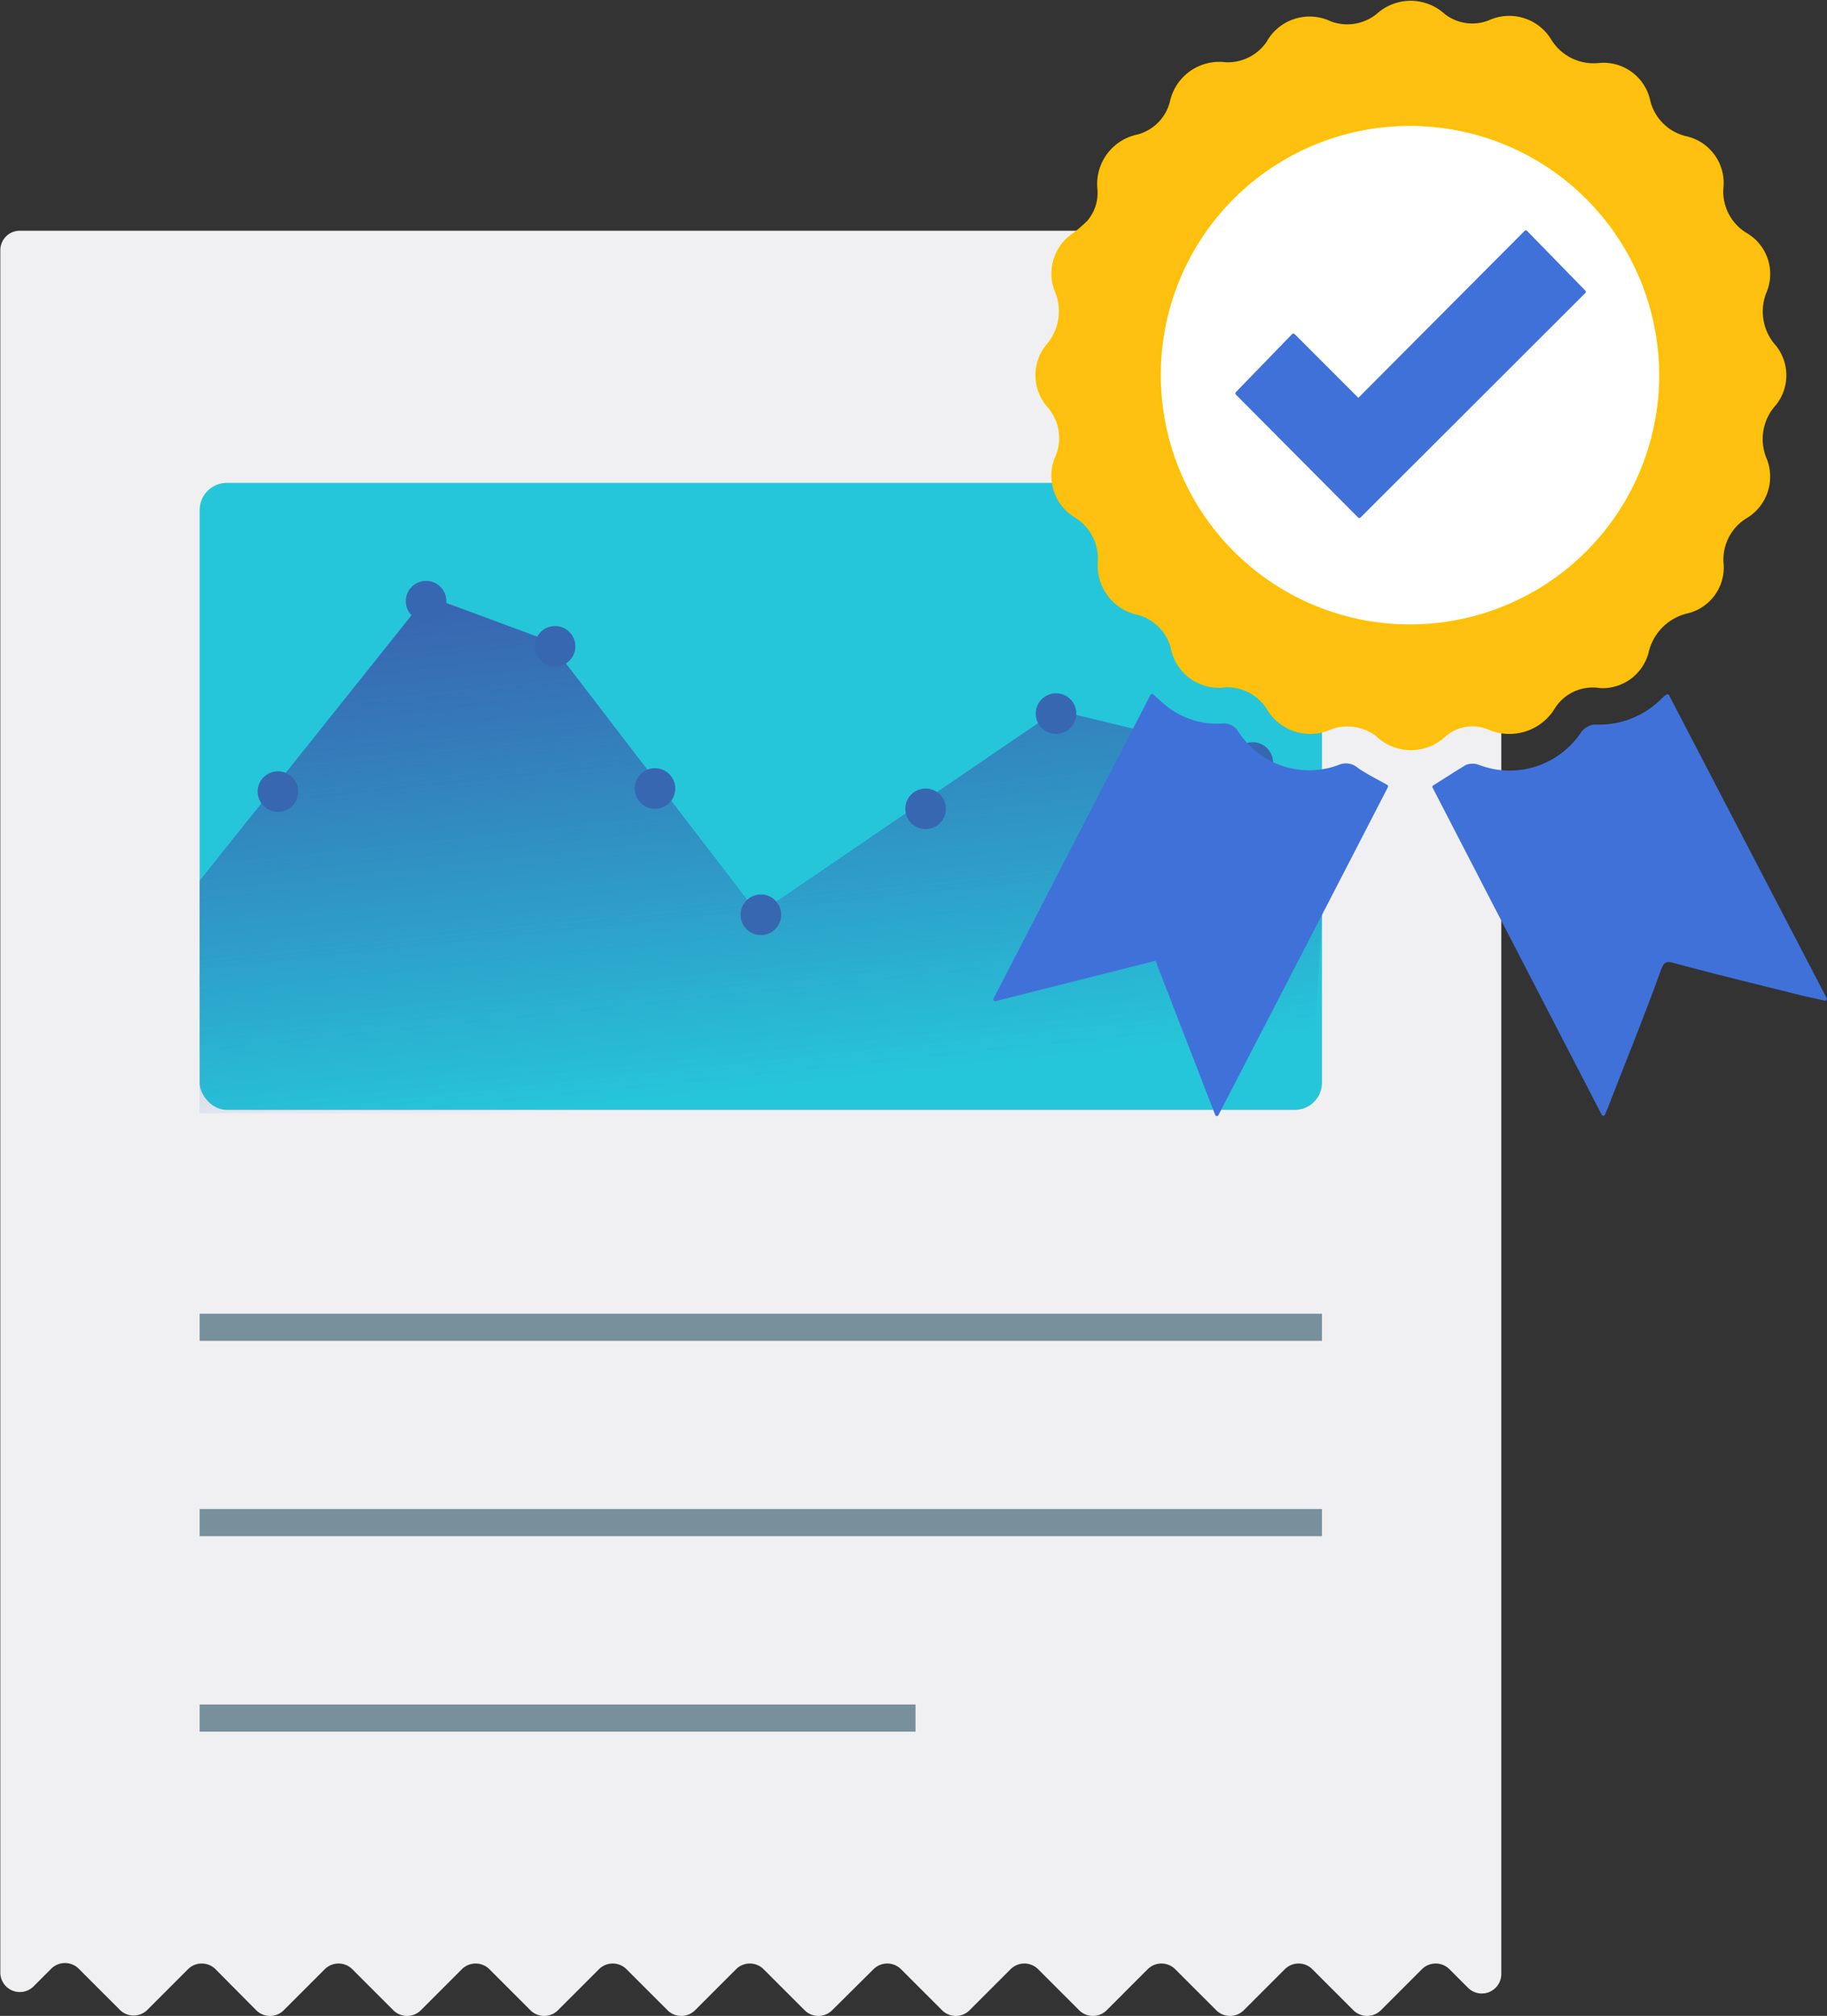
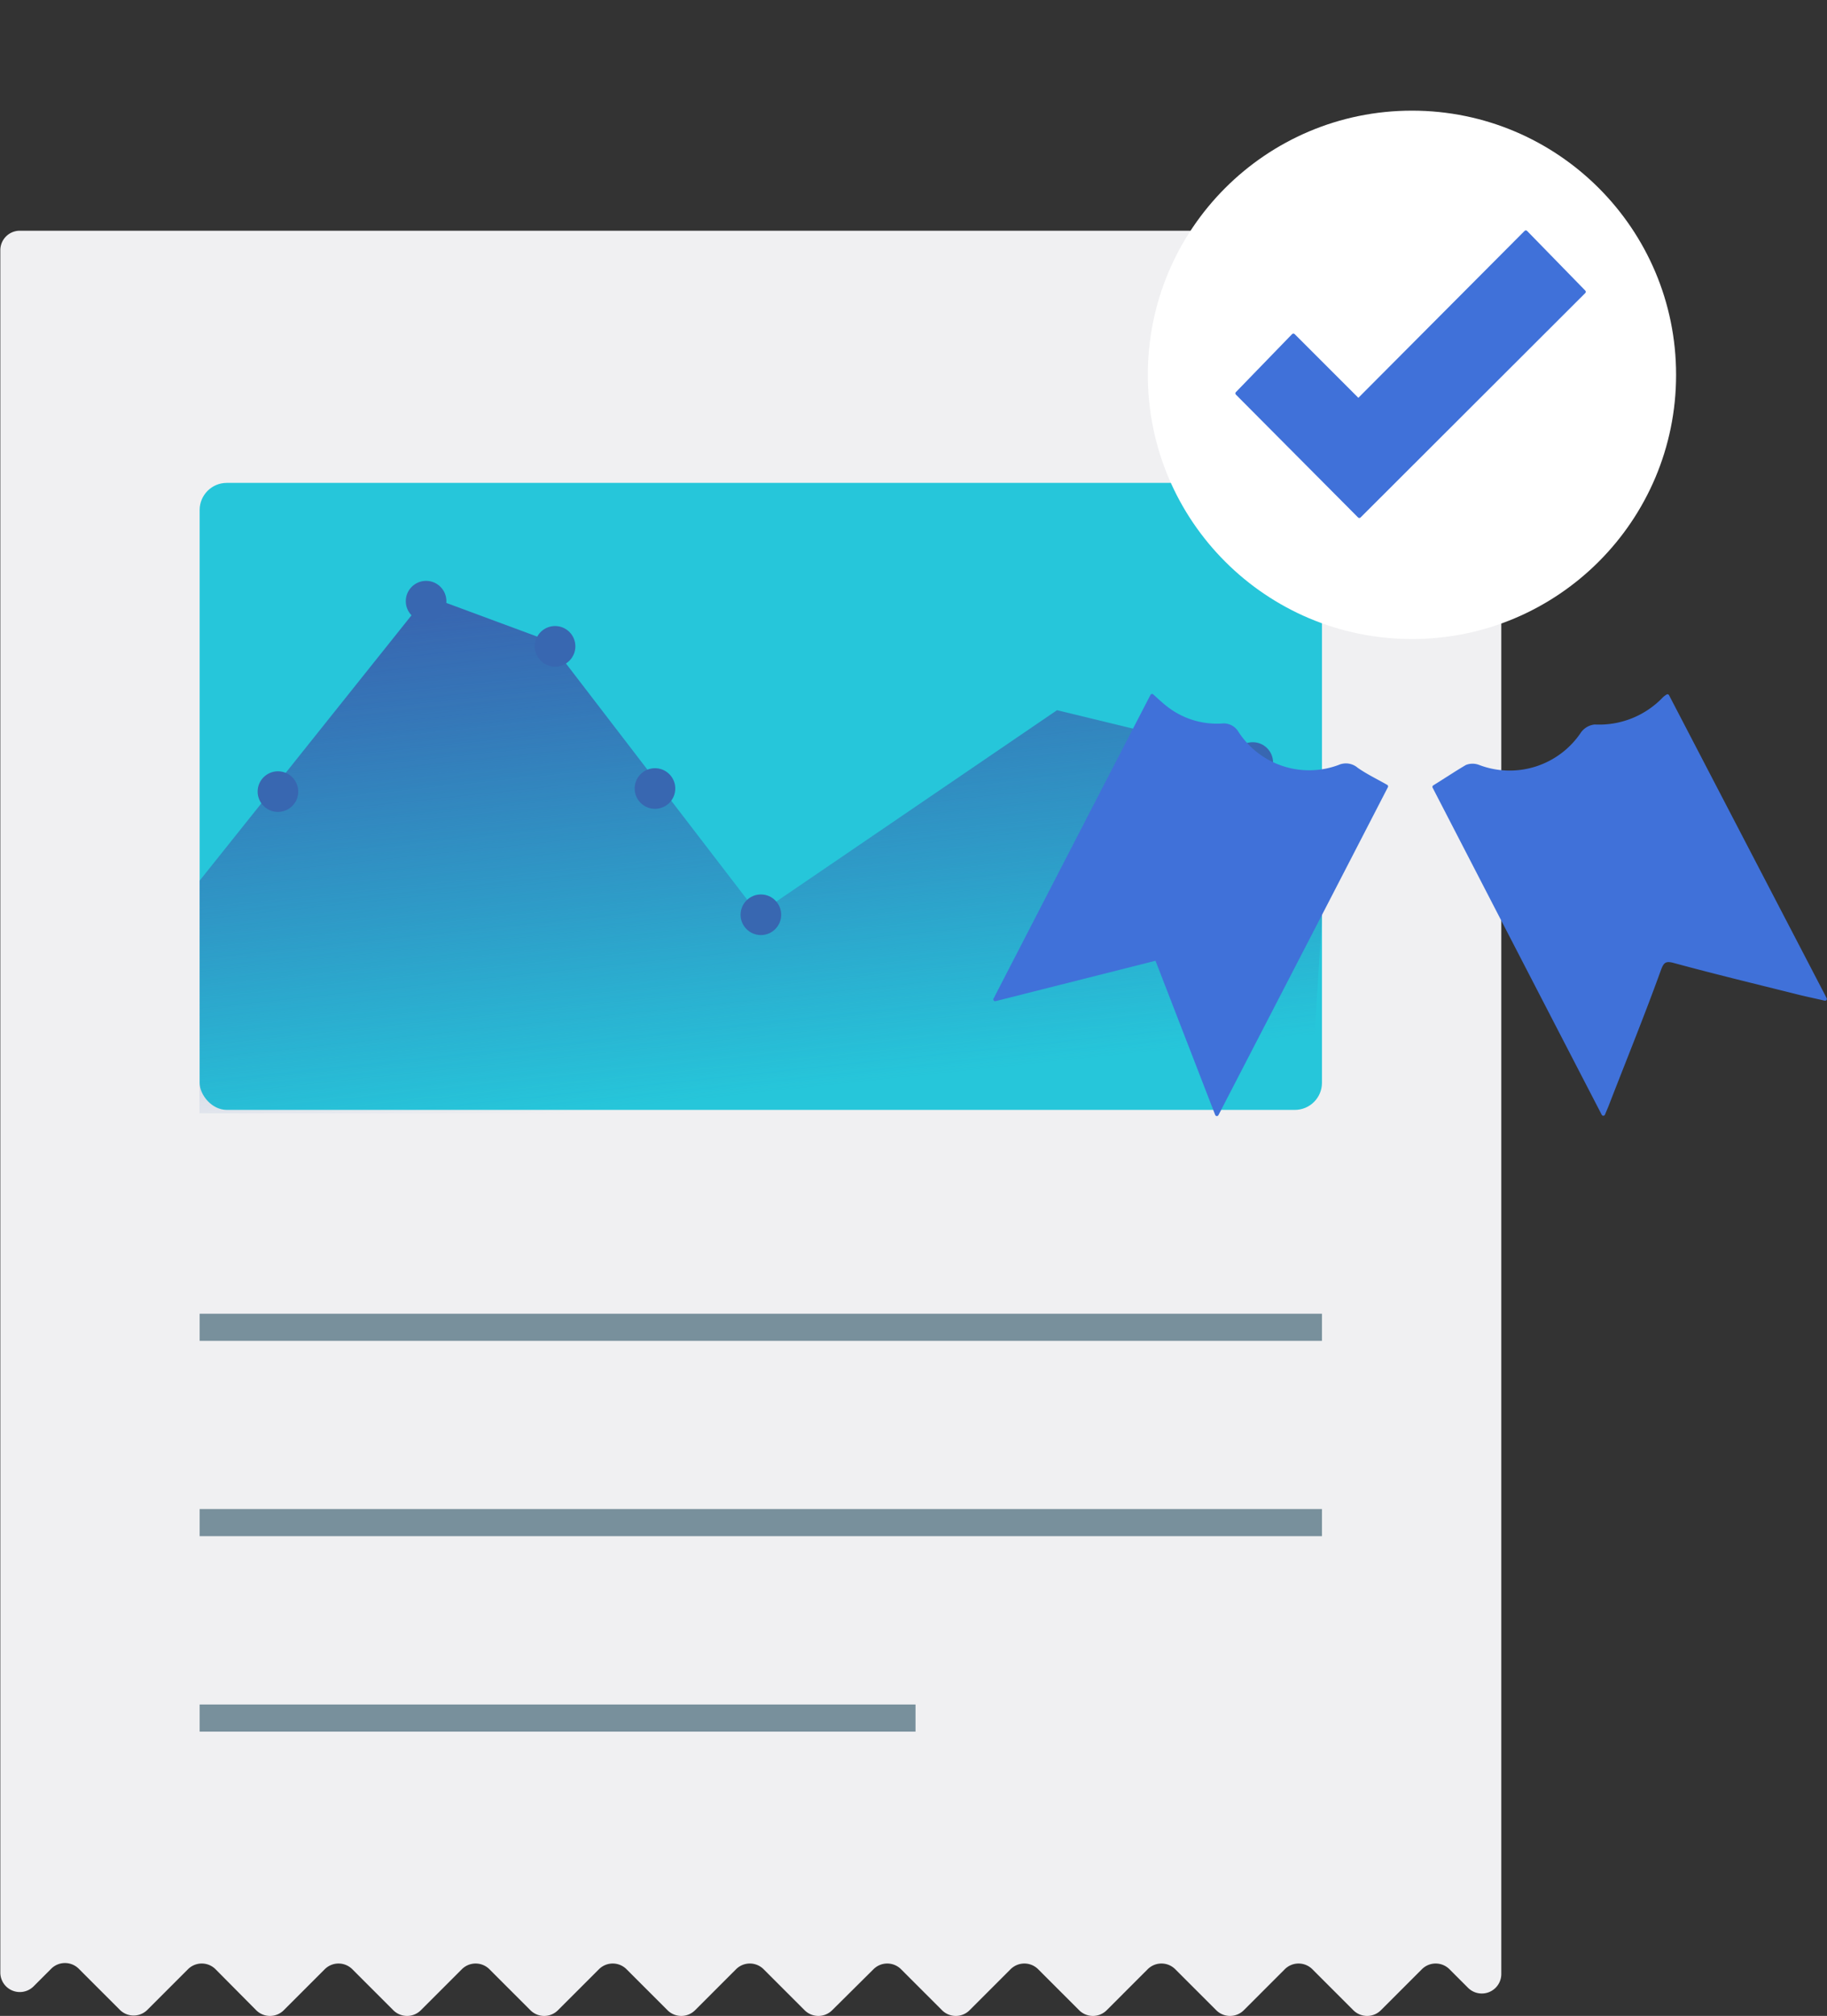
<svg xmlns="http://www.w3.org/2000/svg" viewBox="0 0 112.47 124.07">
  <rect x="0" y="0" width="112.47" height="124.07" fill="#333333" stroke="none" />
  <linearGradient id="a" gradientUnits="userSpaceOnUse" x1="80.31" x2="76.4" y1="91.51" y2="54.36">
    <stop offset=".16" stop-color="#3867b1" stop-opacity="0" />
    <stop offset=".5" stop-color="#3867b1" stop-opacity=".44" />
    <stop offset=".84" stop-color="#3867b1" stop-opacity=".84" />
    <stop offset="1" stop-color="#3867b1" />
  </linearGradient>
  <path d="m41.28 142.08 2.52-2.52a1.2 1.2 0 0 1 1.7 0l2.5 2.52a1.2 1.2 0 0 0 1.7 0l2.52-2.52a1.2 1.2 0 0 1 1.7 0l2.52 2.52a1.2 1.2 0 0 0 1.7 0l2.52-2.52a1.2 1.2 0 0 1 1.7 0l2.52 2.52a1.2 1.2 0 0 0 1.7 0l2.52-2.52a1.2 1.2 0 0 1 1.7 0l2.52 2.52a1.2 1.2 0 0 0 1.7 0l2.52-2.52a1.2 1.2 0 0 1 1.7 0l2.52 2.52a1.2 1.2 0 0 0 1.7 0l2.54-2.52a1.2 1.2 0 0 1 1.7 0l2.52 2.52a1.2 1.2 0 0 0 1.7 0l2.52-2.52a1.2 1.2 0 0 1 1.7 0l2.52 2.52a1.2 1.2 0 0 0 1.7 0l2.52-2.52a1.2 1.2 0 0 1 1.7 0l2.52 2.52a1.2 1.2 0 0 0 1.7 0l2.52-2.52a1.2 1.2 0 0 1 1.7 0l2.52 2.52a1.2 1.2 0 0 0 1.7 0l2.52-2.52a1.2 1.2 0 0 1 1.7 0l1.14 1.14a1.2 1.2 0 0 0 2.05-.85v-106.09a1.2 1.2 0 0 0 -1.2-1.2h-90a1.2 1.2 0 0 0 -1.2 1.2v106a1.2 1.2 0 0 0 2.05.85l1.08-1.08a1.2 1.2 0 0 1 1.7 0l2.52 2.52a1.2 1.2 0 0 0 1.68.03z" fill="#f0f0f2" transform="translate(-32.23 -18.36)" />
  <path d="m12.29 81.69h69.09" fill="none" stroke="#78909c" stroke-miterlimit="10" stroke-width="1.67" />
  <path d="m12.29 93.71h69.09" fill="none" stroke="#78909c" stroke-miterlimit="10" stroke-width="1.67" />
  <path d="m12.29 105.74h44.07" fill="none" stroke="#78909c" stroke-miterlimit="10" stroke-width="1.67" />
  <rect fill="#26c6da" height="38.59" rx="1.67" width="69.09" x="12.29" y="29.72" />
  <path d="m44.52 72.56q7-8.76 14-17.53l7.48 2.77 12.9 16.81 18.4-12.54 11.79 2.86q2.3 4.3 4.6 8.61l-.84 13.34h-68.34q0-7.16.01-14.32z" fill="url(#a)" transform="translate(-32.23 -18.36)" />
  <g fill="#3867b1">
    <circle cx="17.11" cy="48.72" r="1.25" />
    <circle cx="26.23" cy="37" r="1.25" />
    <circle cx="34.17" cy="39.78" r="1.25" />
    <circle cx="46.84" cy="56.3" r="1.25" />
-     <circle cx="65.01" cy="43.92" r="1.25" />
    <circle cx="77.12" cy="46.93" r="1.25" />
    <circle cx="40.32" cy="48.53" r="1.25" />
-     <circle cx="56.98" cy="49.78" r="1.25" />
  </g>
  <circle cx="86.92" cy="23.07" fill="#fff" r="16.26" />
  <g stroke-width=".22" transform="translate(-32.23 -18.36)">
-     <path d="m130.74 60.6a2.87 2.87 0 0 0 -2.87 1.27 3.16 3.16 0 0 1 -4 1.28 2.62 2.62 0 0 0 -2.7.43 3 3 0 0 1 -4.16 0 3 3 0 0 0 -2.88-.43 3 3 0 0 1 -3.86-1.27 3 3 0 0 0 -2.59-1.33 2.9 2.9 0 0 1 -3.28-2.38 3 3 0 0 0 -2.05-2.06 3 3 0 0 1 -2.42-3.26 3.11 3.11 0 0 0 -1.38-2.68 2.89 2.89 0 0 1 -1.22-3.74 3 3 0 0 0 -.51-3.06 2.85 2.85 0 0 1 -.07-3.75 3.24 3.24 0 0 0 .5-3.41 2.88 2.88 0 0 1 1-3.34 8.16 8.16 0 0 0 1-.85 2.77 2.77 0 0 0 .65-2 3 3 0 0 1 2.36-3.27 2.91 2.91 0 0 0 2.09-2.08 3 3 0 0 1 3.31-2.37 3 3 0 0 0 2.63-1.3 2.92 2.92 0 0 1 3.83-1.22 3 3 0 0 0 2.92-.47 3 3 0 0 1 4.06 0 2.87 2.87 0 0 0 2.83.4 2.91 2.91 0 0 1 3.71 1.16 3.17 3.17 0 0 0 3 1.48 2.83 2.83 0 0 1 3.07 2.22 3.09 3.09 0 0 0 2.25 2.27 2.84 2.84 0 0 1 2.25 3.11 3.09 3.09 0 0 0 1.48 2.84 2.81 2.81 0 0 1 1.21 3.46 3.24 3.24 0 0 0 .56 3.44 2.81 2.81 0 0 1 0 3.54 3.21 3.21 0 0 0 -.56 3.44 2.87 2.87 0 0 1 -1.14 3.45 3.09 3.09 0 0 0 -1.53 3 2.8 2.8 0 0 1 -2.12 2.88 3.31 3.31 0 0 0 -2.5 2.5 2.82 2.82 0 0 1 -2.87 2.1zm-27.16-19.1a15.45 15.45 0 1 0 15.49-15.5 15.43 15.43 0 0 0 -15.49 15.5z" fill="#fec111" stroke="#ffc107" stroke-miterlimit="10" />
    <path d="m144.58 79.84c-.69-.16-1.28-.28-1.86-.43-2.48-.62-5-1.23-7.43-1.89-.55-.15-.73 0-.91.49-1 2.77-2.12 5.52-3.19 8.28-.07.19-.15.36-.26.63q-5.28-10.2-10.41-20.13c.71-.44 1.37-.88 2-1.25a1 1 0 0 1 .72 0 5.39 5.39 0 0 0 6.42-2.06 1.09 1.09 0 0 1 .74-.42 5.53 5.53 0 0 0 4.28-1.71 1.45 1.45 0 0 1 .2-.15z" fill="#4071d9" stroke="#4071d9" stroke-linejoin="round" />
    <path d="m93.49 79.87c3.24-6.28 6.44-12.47 9.66-18.69.28.25.51.47.76.67a5.09 5.09 0 0 0 3.54 1.15.94.94 0 0 1 .92.45 5.29 5.29 0 0 0 6.31 2.09 1 1 0 0 1 1.06.16c.57.4 1.2.7 1.83 1.06-3.44 6.67-6.9 13.36-10.43 20.18l-3.71-9.58z" fill="#4071d9" stroke="#4071d9" stroke-linejoin="round" />
    <path d="m115.91 50.13-7.52-7.56 3.46-3.57 4 4 10.31-10.35 3.58 3.67z" fill="#4071d9" stroke="#4071d9" stroke-linejoin="round" />
  </g>
</svg>